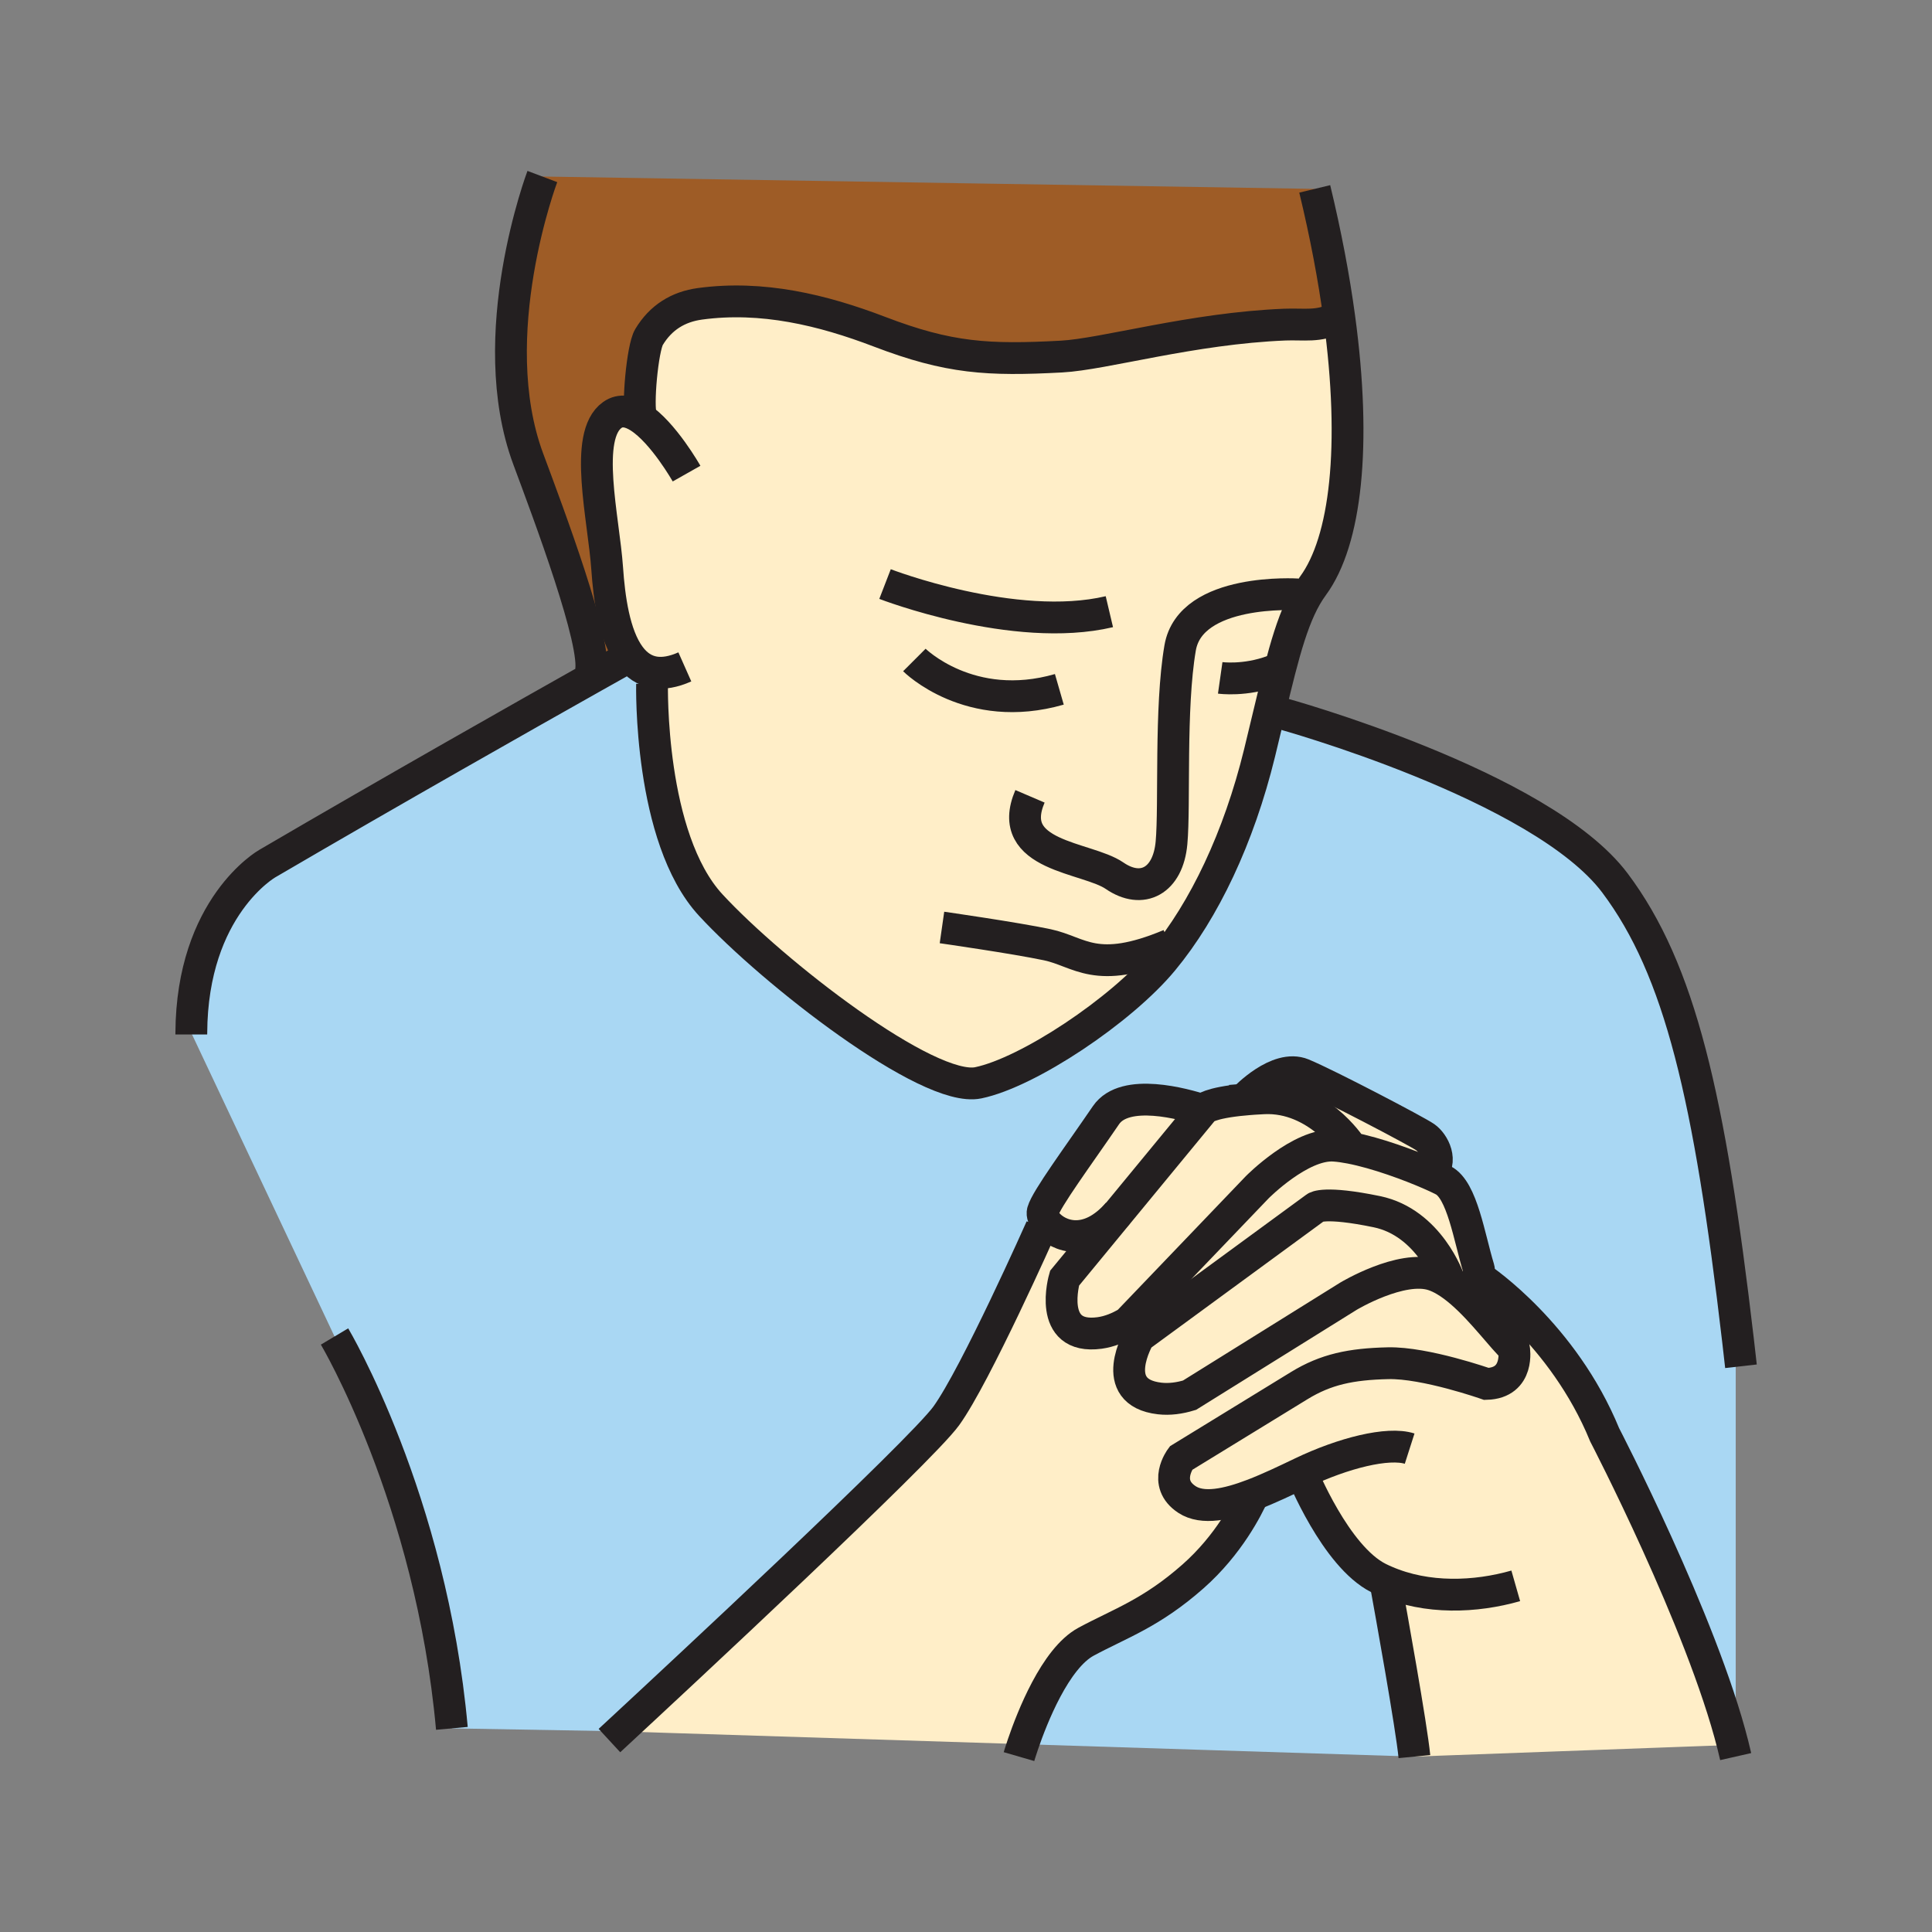
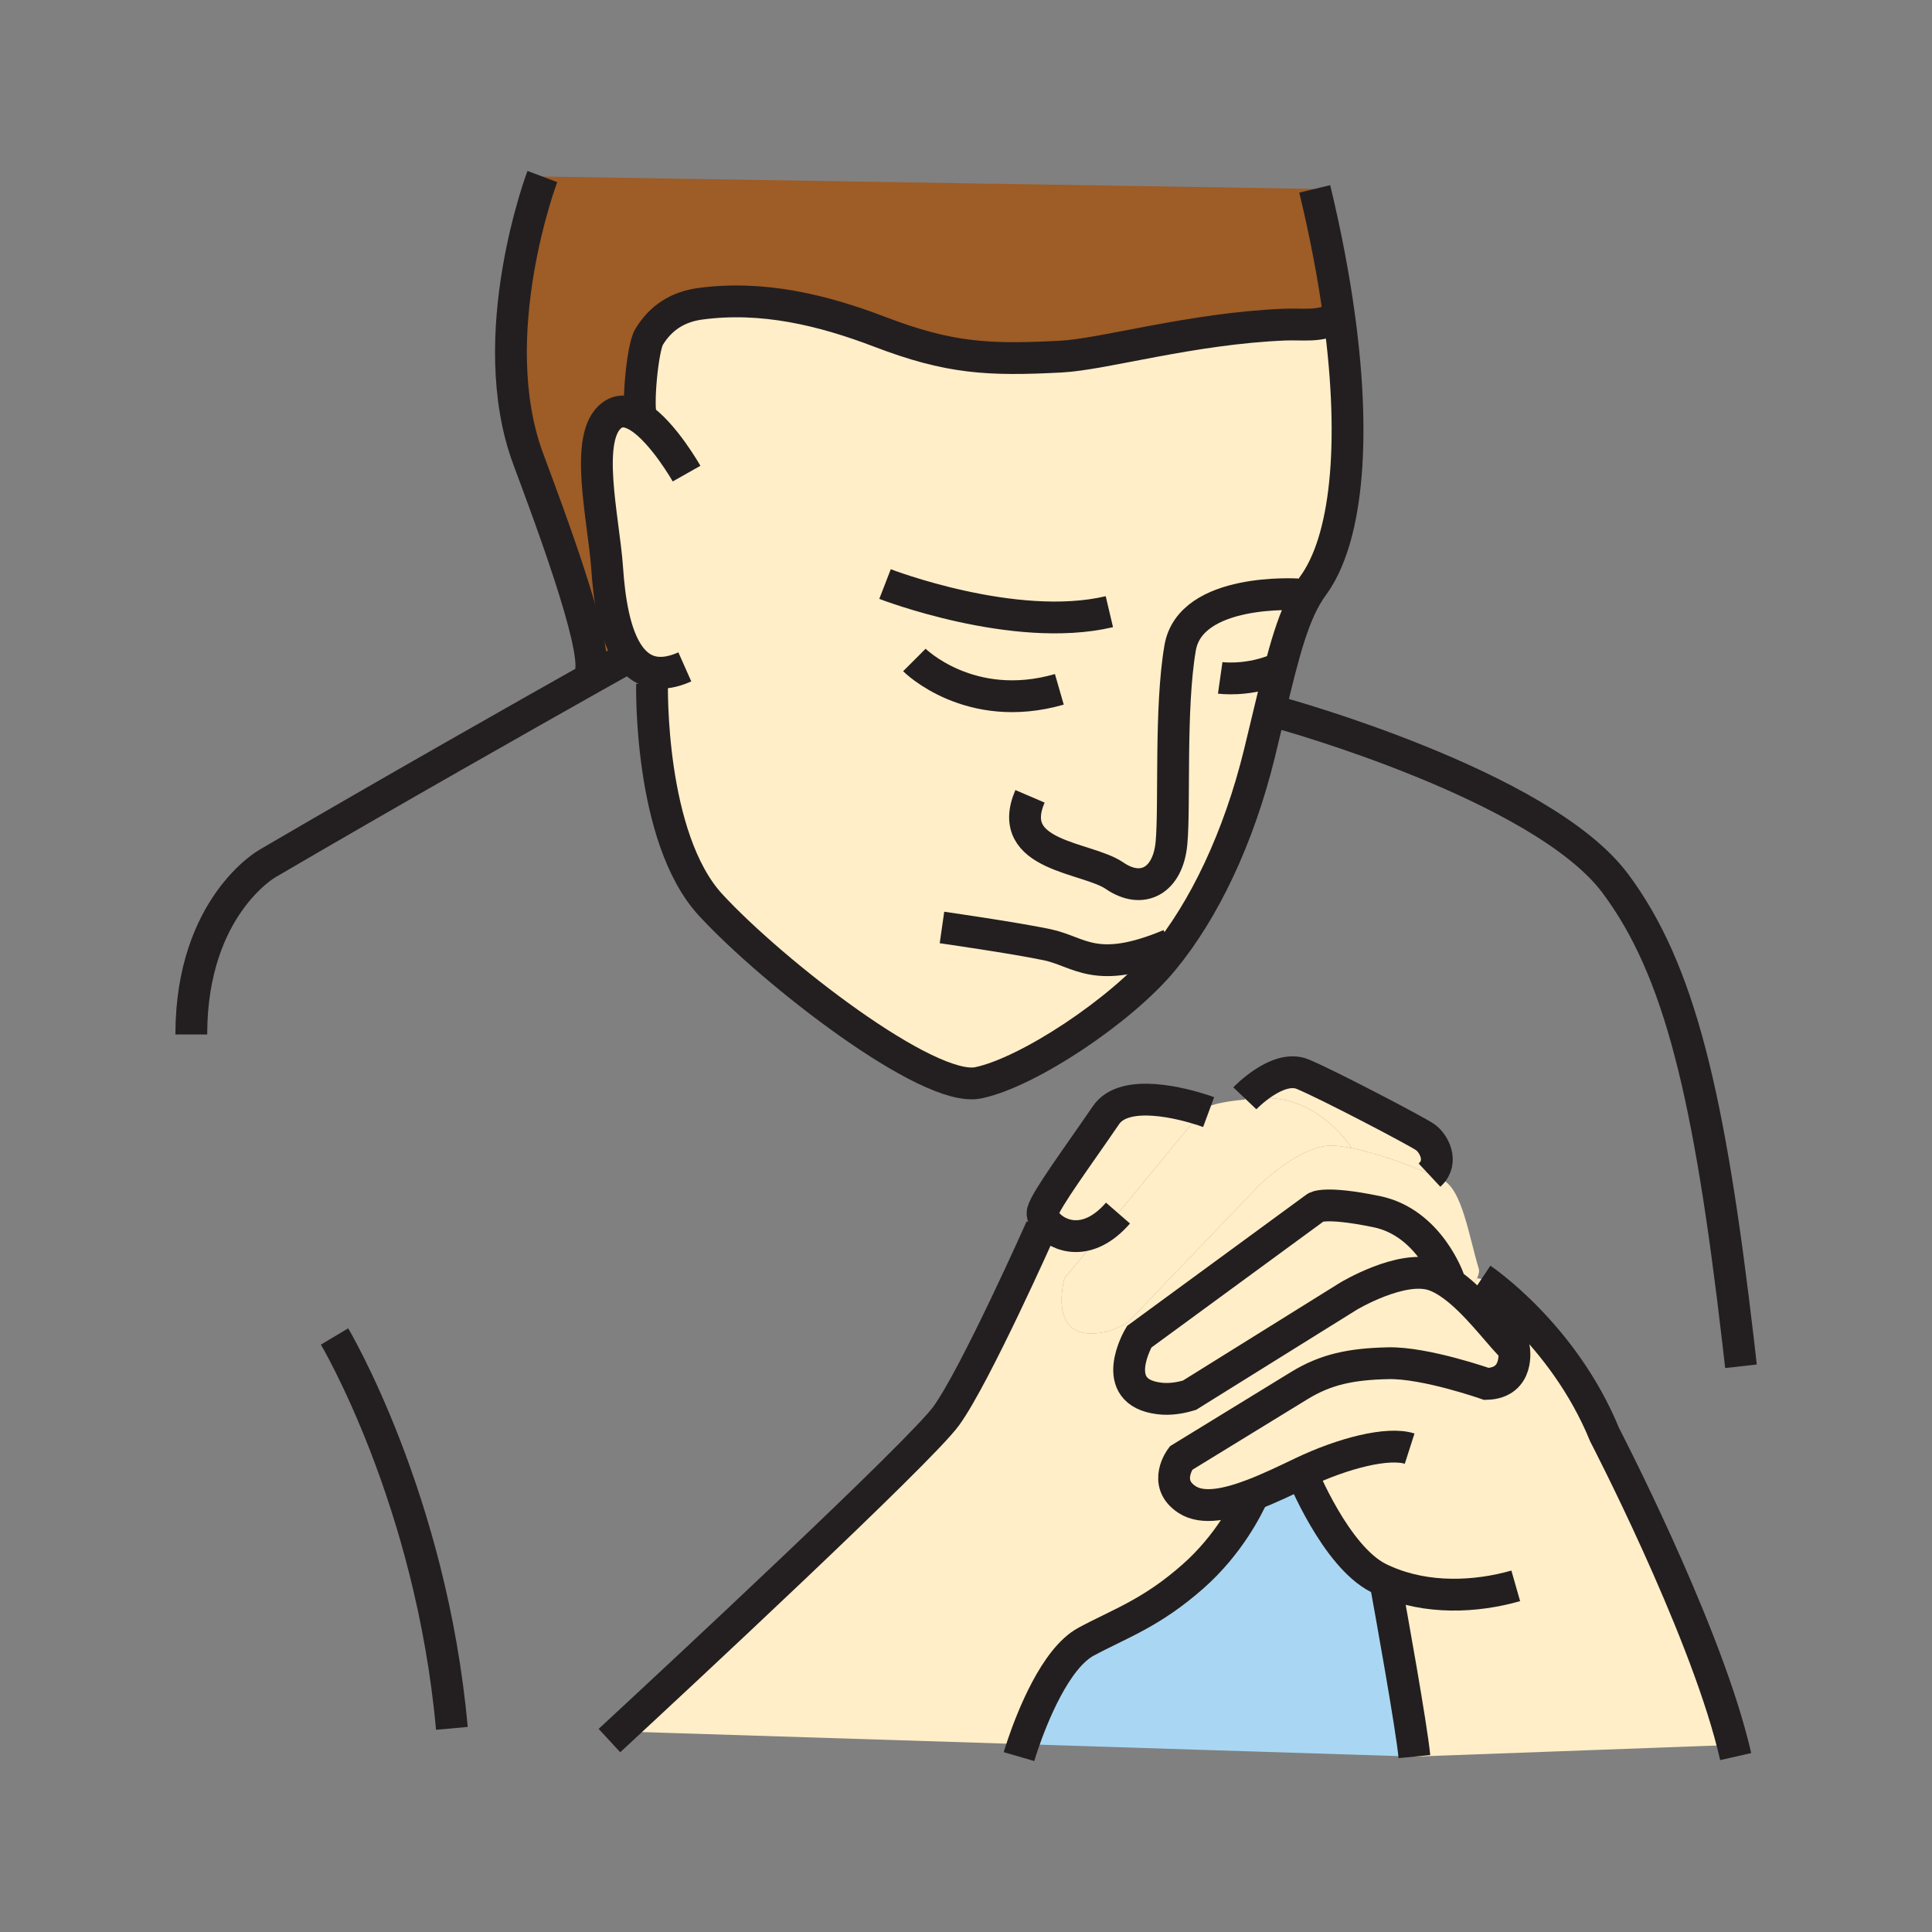
<svg xmlns="http://www.w3.org/2000/svg" width="850.394" height="850.394" viewBox="0 0 850.394 850.394" overflow="visible">
  <rect x="0" y="0" width="850.394" height="850.394" fill="#808080" stroke="none" />
-   <path d="M765 589.89l-1 .11v178l-1.26.05c-13.7-54.229-56.431-136.49-56.431-136.49-18.229-44.56-54.189-68.62-54.189-68.62l-1.96-.301c.72-1.5 1.1-3.06.689-4.38-4.17-13.67-7.239-34.439-15.569-38.74-1.44-.739-3.37-1.659-5.66-2.659 5.85-5.681 1.41-13.73-2.311-16.33-3.8-2.66-42.92-23.16-53.93-27.721-11.01-4.56-25.45 10.631-25.45 10.631l.051.529v.011c-16.03 1.46-18.15 4.26-18.15 4.26l-.33.399c-8.22-2.68-34.35-10-42.69 2.221-12.329 18.05-26.239 36.819-27.819 42.38-.391 1.359.34 3.3 1.91 5.18l-2.601 1.99s-28.87 64.939-41.78 82.8c-11.52 15.92-120.6 117.28-143.9 138.87L270 762l-71.1-1.24c-9.12-101.09-51.65-172.49-51.65-172.49l-63.04-133.6c.26-55.7 33.41-74.53 33.41-74.53 55.84-32.66 115.7-66.51 143.55-82.19 10.08-5.67 15.97-8.96 15.97-8.96l.12-.09c2.81 3.78 6.41 6.38 11.04 7.06l-1.29 5.18s-1.52 67.6 25.83 97.23c27.34 29.62 95.7 82.79 117.73 78.24 22.029-4.561 63.05-31.91 81.279-53.94 18.23-22.02 33.42-53.93 42.54-91.15 1.561-6.4 2.98-12.36 4.311-17.92l5.3.4s114.46 31.48 146.86 74.69c28.62 38.16 41.64 94.04 54.14 201.2z" fill="#a9d7f3" />
  <path d="M609.75 695.98a50.32 50.32 0 0 1-2.95-1.37c-18.99-9.5-33.8-46.341-33.8-46.341-6.92 3.32-14.27 6.851-21.34 9.57-11.561 4.43-22.34 6.68-29.18 2.2-11.011-7.21-2.66-18.23-2.66-18.23s40.26-24.68 52.04-31.899c11.77-7.21 22.79-9.49 39.12-9.87 16.329-.38 43.289 9.11 43.289 9.11 14.811-.381 12.15-15.57 12.15-15.57-4.92-4.38-13.53-16.32-23.1-24.63l1.84-.44c1.14-.55 3.67-3.109 5-5.87l1.96.301s35.96 24.06 54.189 68.619c0 0 42.73 82.261 56.431 136.49l-140.17 5.141c-1.299-13.411-10.289-63.261-12.819-77.211z" fill="#ffeec8" class="aac-skin-fill" />
  <path d="M643.32 568.95c9.569 8.31 18.18 20.25 23.1 24.63 0 0 2.66 15.189-12.15 15.57 0 0-26.96-9.49-43.289-9.11-16.33.38-27.351 2.66-39.12 9.87l-52.04 31.899s-8.351 11.021 2.66 18.23c6.84 4.479 17.619 2.229 29.18-2.2-2.49 5.58-10.71 22.061-26.521 36.01-18.449 16.29-32.05 20.66-47.1 28.771-13.6 7.33-23.83 33.59-27.76 45.1l-177.66-5.64c23.3-21.59 132.38-122.95 143.9-138.87 12.91-17.86 41.78-82.8 41.78-82.8l2.601-1.99c4.88 5.78 17.88 10.85 31.199-4.47l.051.04-23.58 28.64s-7.96 27.26 15.439 24.09c4.351-.6 8.51-2.3 12.41-4.66l56.99-59.5s19.09-19.3 33.88-18.29c2.17.15 4.56.49 7.09.98 11.69 2.25 26.23 7.65 35.24 11.61 2.29 1 4.22 1.92 5.66 2.659 8.33 4.301 11.399 25.07 15.569 38.74.41 1.32.03 2.88-.689 4.38-1.33 2.761-3.86 5.32-5 5.87l-1.84.441zm-7.16-5.28l1.62-.38s-8.62-25.18-31.8-29.96c-23.19-4.78-26.82-1.87-26.82-1.87l-77.75 56.95s-14.46 24.439 9.02 27.149c4.351.5 8.801-.119 13.16-1.449l69.94-43.561s23.26-13.99 37.35-9.35c1.76.581 3.53 1.421 5.28 2.471z" fill="#ffeec8" class="aac-skin-fill" />
  <path d="M637.78 563.29l-1.62.38c-1.75-1.05-3.521-1.89-5.28-2.47-14.09-4.641-37.35 9.35-37.35 9.35l-69.94 43.561c-4.359 1.33-8.81 1.949-13.16 1.449-23.479-2.71-9.02-27.149-9.02-27.149l77.75-56.95s3.63-2.91 26.82 1.87c23.18 4.779 31.8 29.959 31.8 29.959zM627.31 500.53c3.721 2.6 8.16 10.649 2.311 16.33-9.01-3.96-23.55-9.36-35.24-11.61l.12-.66s-14.57-22.26-38.22-21.17c-3.12.15-5.87.34-8.3.55l-.051-.529s14.44-15.19 25.45-10.631c11.01 4.56 50.13 25.06 53.93 27.72z" fill="#ffeec8" class="aac-skin-fill" />
  <path d="M622.57 773.19l-172.29-5.471c3.93-11.51 14.16-37.77 27.76-45.1 15.05-8.11 28.65-12.48 47.1-28.771 15.811-13.949 24.03-30.43 26.521-36.01 7.07-2.72 14.42-6.25 21.34-9.57 0 0 14.81 36.841 33.8 46.341.97.489 1.96.949 2.95 1.37 2.529 13.951 11.519 63.801 12.819 77.211z" fill="#a9d7f3" />
-   <path d="M529.5 488.64l.33-.399s2.12-2.8 18.15-4.26v-.011c2.43-.21 5.18-.399 8.3-.55 23.649-1.09 38.22 21.17 38.22 21.17l-.12.66c-2.53-.49-4.92-.83-7.09-.98-14.79-1.01-33.88 18.29-33.88 18.29l-56.99 59.5c-3.9 2.36-8.06 4.061-12.41 4.66-23.399 3.17-15.439-24.09-15.439-24.09l23.58-28.64 37.349-45.35zM281.46 183.64l.78-.27c-1.79-4.28.51-30.14 3.42-35 5.17-8.62 12.86-13.34 22.44-14.64 27.32-3.71 53.9 2.67 79.1 12.31 30.48 11.65 47.6 12.64 79.96 10.91 18.88-1.01 57.5-12.43 98.399-14.07 8.36-.33 15.021 1.16 22.44-2.88l1.51-.21c7.67 56.52 2.91 98.35-11.569 118.05-8.5 11.56-12.83 28.98-19.24 55.76-1.33 5.56-2.75 11.52-4.311 17.92-9.12 37.22-24.31 69.13-42.54 91.15-18.229 22.03-59.25 49.38-81.279 53.94-22.03 4.55-90.39-48.62-117.73-78.24-27.35-29.63-25.83-97.23-25.83-97.23l1.29-5.18c-4.63-.68-8.23-3.28-11.04-7.06-6.97-9.33-9.12-25.9-10-38.65-1.52-22.03-10.63-58.49 2.28-67.61 3.63-2.56 7.8-1.64 11.92 1zm278.95 111.62l-23.32 3.11s10.88 1.55 23.32-3.11z" fill="#ffeec8" class="aac-skin-fill" />
+   <path d="M529.5 488.64l.33-.399s2.12-2.8 18.15-4.26v-.011c2.43-.21 5.18-.399 8.3-.55 23.649-1.09 38.22 21.17 38.22 21.17l-.12.66c-2.53-.49-4.92-.83-7.09-.98-14.79-1.01-33.88 18.29-33.88 18.29l-56.99 59.5c-3.9 2.36-8.06 4.061-12.41 4.66-23.399 3.17-15.439-24.09-15.439-24.09zM281.46 183.64l.78-.27c-1.79-4.28.51-30.14 3.42-35 5.17-8.62 12.86-13.34 22.44-14.64 27.32-3.71 53.9 2.67 79.1 12.31 30.48 11.65 47.6 12.64 79.96 10.91 18.88-1.01 57.5-12.43 98.399-14.07 8.36-.33 15.021 1.16 22.44-2.88l1.51-.21c7.67 56.52 2.91 98.35-11.569 118.05-8.5 11.56-12.83 28.98-19.24 55.76-1.33 5.56-2.75 11.52-4.311 17.92-9.12 37.22-24.31 69.13-42.54 91.15-18.229 22.03-59.25 49.38-81.279 53.94-22.03 4.55-90.39-48.62-117.73-78.24-27.35-29.63-25.83-97.23-25.83-97.23l1.29-5.18c-4.63-.68-8.23-3.28-11.04-7.06-6.97-9.33-9.12-25.9-10-38.65-1.52-22.03-10.63-58.49 2.28-67.61 3.63-2.56 7.8-1.64 11.92 1zm278.95 111.62l-23.32 3.11s10.88 1.55 23.32-3.11z" fill="#ffeec8" class="aac-skin-fill" />
  <path d="M589.51 139.79L588 140c-7.42 4.04-14.08 2.55-22.44 2.88-40.899 1.64-79.52 13.06-98.399 14.07-32.36 1.73-49.48.74-79.96-10.91-25.2-9.64-51.78-16.02-79.1-12.31-9.58 1.3-17.27 6.02-22.44 14.64-2.91 4.86-5.21 30.72-3.42 35l-.78.27c-4.12-2.64-8.29-3.56-11.92-1-12.91 9.12-3.8 45.58-2.28 67.61.88 12.75 3.03 29.32 10 38.65l-.12.09s-5.89 3.29-15.97 8.96L260 296c3.11-12.44-18.54-69.87-27.49-93.98-20.21-54.39 6.21-124.32 6.21-124.32l339.98 5.44c4.86 20.15 8.44 39.11 10.81 56.65z" fill="#9e5c26" />
  <path d="M537.09 298.37l23.32-3.11c-12.44 4.66-23.32 3.11-23.32 3.11z" fill="#fff" />
  <path d="M529.5 488.64l-37.35 45.351-.051-.04c-13.319 15.319-26.319 10.25-31.199 4.47-1.57-1.88-2.301-3.82-1.91-5.18 1.58-5.561 15.49-24.33 27.819-42.38 8.341-12.221 34.471-4.901 42.691-2.221z" fill="#ffeec8" class="aac-skin-fill" />
  <g fill="none" stroke="#231f20" stroke-width="14">
-     <path d="M594.5 504.59s-14.57-22.26-38.22-21.17c-3.12.15-5.87.34-8.3.55v.011c-16.03 1.46-18.15 4.26-18.15 4.26l-.33.399-37.35 45.351-23.58 28.64s-7.96 27.26 15.439 24.09c4.351-.6 8.51-2.3 12.41-4.66l56.99-59.5s19.09-19.3 33.88-18.29c2.17.15 4.56.49 7.09.98 11.69 2.25 26.23 7.65 35.24 11.61 2.29 1 4.22 1.92 5.66 2.659 8.33 4.301 11.399 25.07 15.569 38.74.41 1.32.03 2.88-.689 4.38-1.33 2.761-3.86 5.32-5 5.87" />
    <path d="M637.78 563.29s-8.62-25.18-31.8-29.96c-23.19-4.78-26.82-1.87-26.82-1.87l-77.75 56.95s-14.46 24.439 9.02 27.149c4.351.5 8.801-.119 13.16-1.449l69.94-43.561s23.26-13.99 37.35-9.35c1.76.58 3.53 1.42 5.28 2.47 2.42 1.43 4.82 3.25 7.16 5.28 9.569 8.31 18.18 20.25 23.1 24.63 0 0 2.66 15.189-12.15 15.57 0 0-26.96-9.49-43.289-9.11-16.33.38-27.351 2.66-39.12 9.87l-52.04 31.899s-8.351 11.021 2.66 18.23c6.84 4.479 17.619 2.229 29.18-2.2 7.07-2.72 14.42-6.25 21.34-9.57 18.22-8.729 37.98-13.67 47.47-10.63M532 489.5s-.92-.34-2.5-.86c-8.22-2.68-34.35-10-42.69 2.221-12.329 18.05-26.239 36.819-27.819 42.38-.391 1.359.34 3.3 1.91 5.18 4.88 5.78 17.88 10.85 31.199-4.47M547.93 483.44s14.44-15.19 25.45-10.631c11.01 4.561 50.13 25.061 53.93 27.721 3.721 2.6 8.16 10.649 2.311 16.33-.13.13-.271.25-.41.38M458.3 540.41s-28.87 64.939-41.78 82.8c-11.52 15.92-120.6 117.28-143.9 138.87-2.81 2.61-4.37 4.05-4.37 4.05" />
    <path d="M448.52 773.19s.61-2.101 1.761-5.471c3.93-11.51 14.16-37.77 27.76-45.1 15.05-8.11 28.65-12.48 47.1-28.771 15.811-13.949 24.03-30.43 26.521-36.01.56-1.26.83-1.97.83-1.97M573 648.27s14.81 36.841 33.8 46.341c.97.489 1.96.949 2.95 1.37 18.37 8.029 39.78 7.09 57.43 2.05" />
    <path d="M609.08 692.33s.24 1.33.67 3.65c2.53 13.949 11.52 63.8 12.82 77.21M652.12 562.94s35.96 24.06 54.189 68.619c0 0 42.73 82.261 56.431 136.49.45 1.75.859 3.46 1.24 5.141M302.2 208.47s-10.21-18.06-20.74-24.83c-4.12-2.64-8.29-3.56-11.92-1-12.91 9.12-3.8 45.58-2.28 67.61.88 12.75 3.03 29.32 10 38.65 2.81 3.78 6.41 6.38 11.04 7.06 3.69.53 8.03-.15 13.14-2.42" />
    <path d="M287.01 301.14s-1.52 67.6 25.83 97.23c27.34 29.62 95.7 82.79 117.73 78.24 22.029-4.561 63.05-31.91 81.279-53.94 18.23-22.02 33.42-53.93 42.54-91.15 1.561-6.4 2.98-12.36 4.311-17.92 6.41-26.78 10.74-44.2 19.24-55.76 14.479-19.7 19.239-61.53 11.569-118.05-2.37-17.54-5.95-36.5-10.81-56.65" />
    <path d="M571.1 261.64s-47.1-3.04-51.649 23.55c-4.561 26.58-2.28 69.12-3.8 85.83-1.521 16.71-12.91 22.79-25.07 14.43-12.15-8.35-48.61-8.35-37.22-34.94M414.62 408.24s31.899 4.56 46.34 7.6c14.43 3.04 21.26 13.67 53.93 0M389.56 257.08s56.959 22.03 98.74 12.16M402.47 290.5s24.31 24.31 63.81 12.92M277.14 288.99s-5.89 3.29-15.97 8.96c-27.85 15.68-87.71 49.53-143.55 82.19 0 0-33.15 18.83-33.41 74.53-.01.22-.01.44-.01.67M564 314s114.46 31.48 146.86 74.69c28.62 38.16 41.64 94.041 54.14 201.2.43 3.771.87 7.601 1.31 11.49M588 140c-7.42 4.04-14.08 2.55-22.44 2.88-40.899 1.64-79.52 13.06-98.399 14.07-32.36 1.73-49.48.74-79.96-10.91-25.2-9.64-51.78-16.02-79.1-12.31-9.58 1.3-17.27 6.02-22.44 14.64-2.91 4.86-5.21 30.72-3.42 35M147.25 588.27s42.53 71.4 51.65 172.49M238.72 77.7s-26.42 69.93-6.21 124.32c8.95 24.11 30.6 81.54 27.49 93.98M537.09 298.37s10.88 1.55 23.32-3.11" />
  </g>
  <path fill="none" d="M0 0h850.394v850.394H0z" />
</svg>